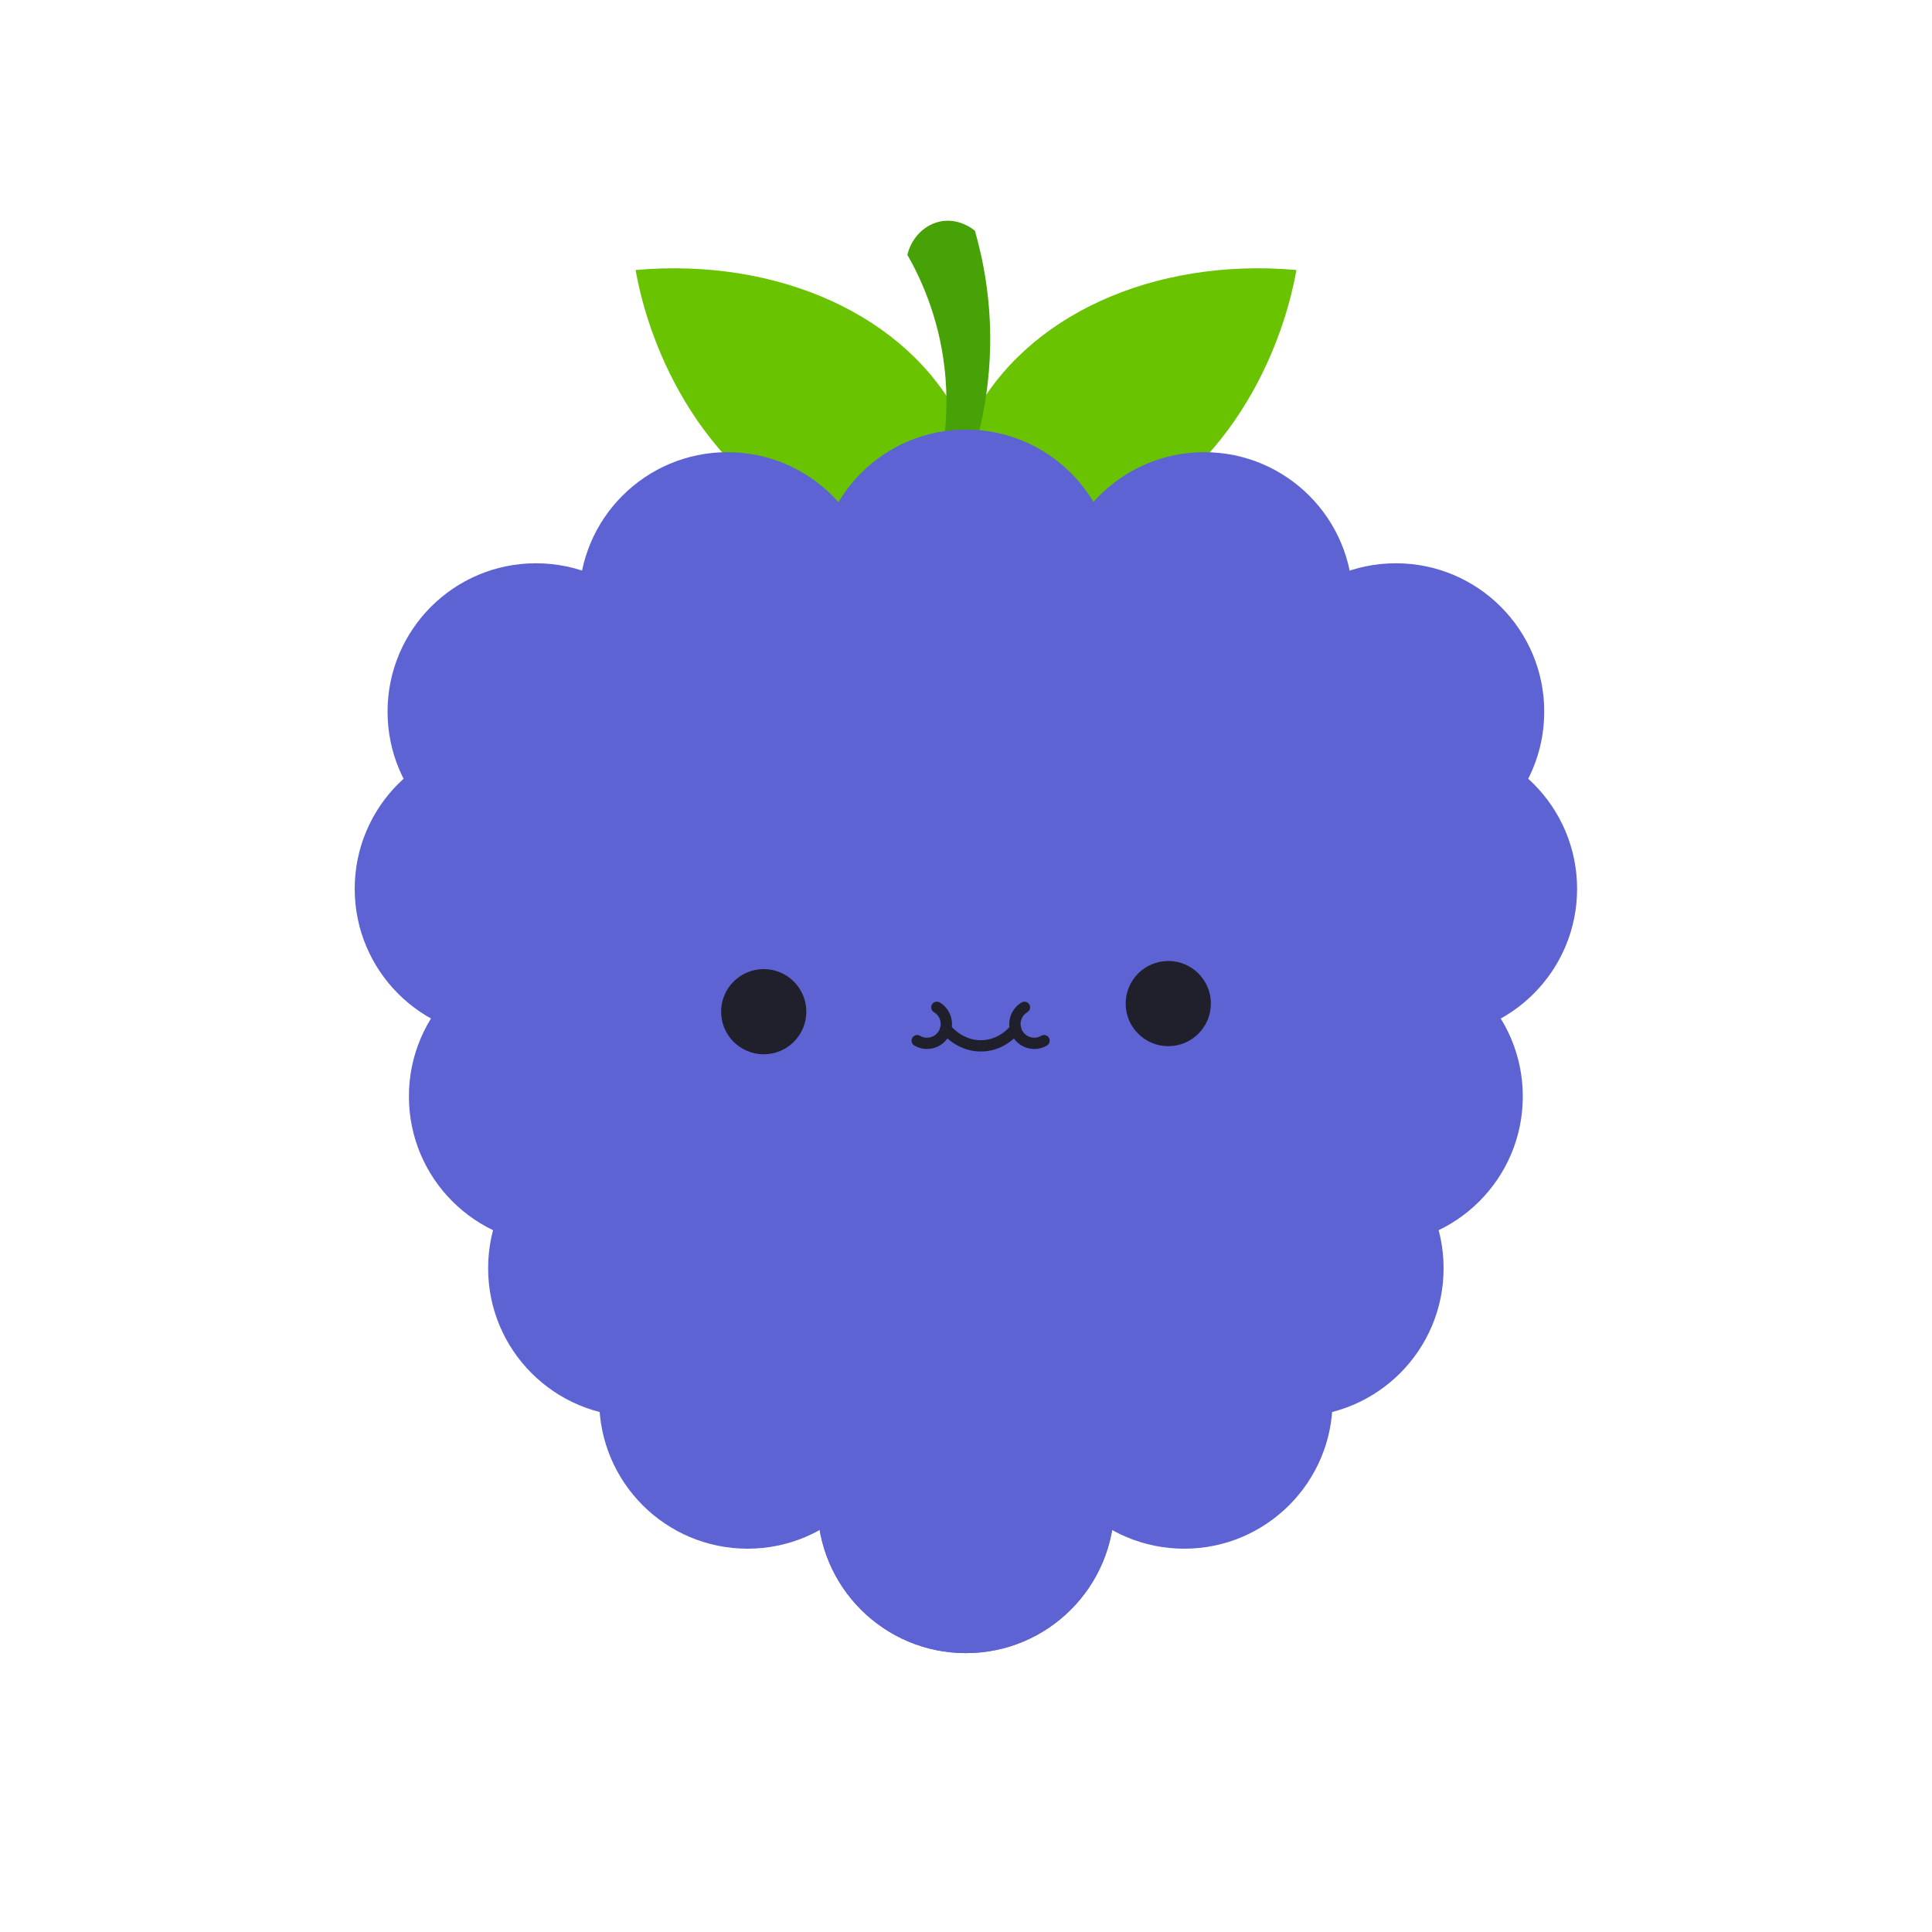
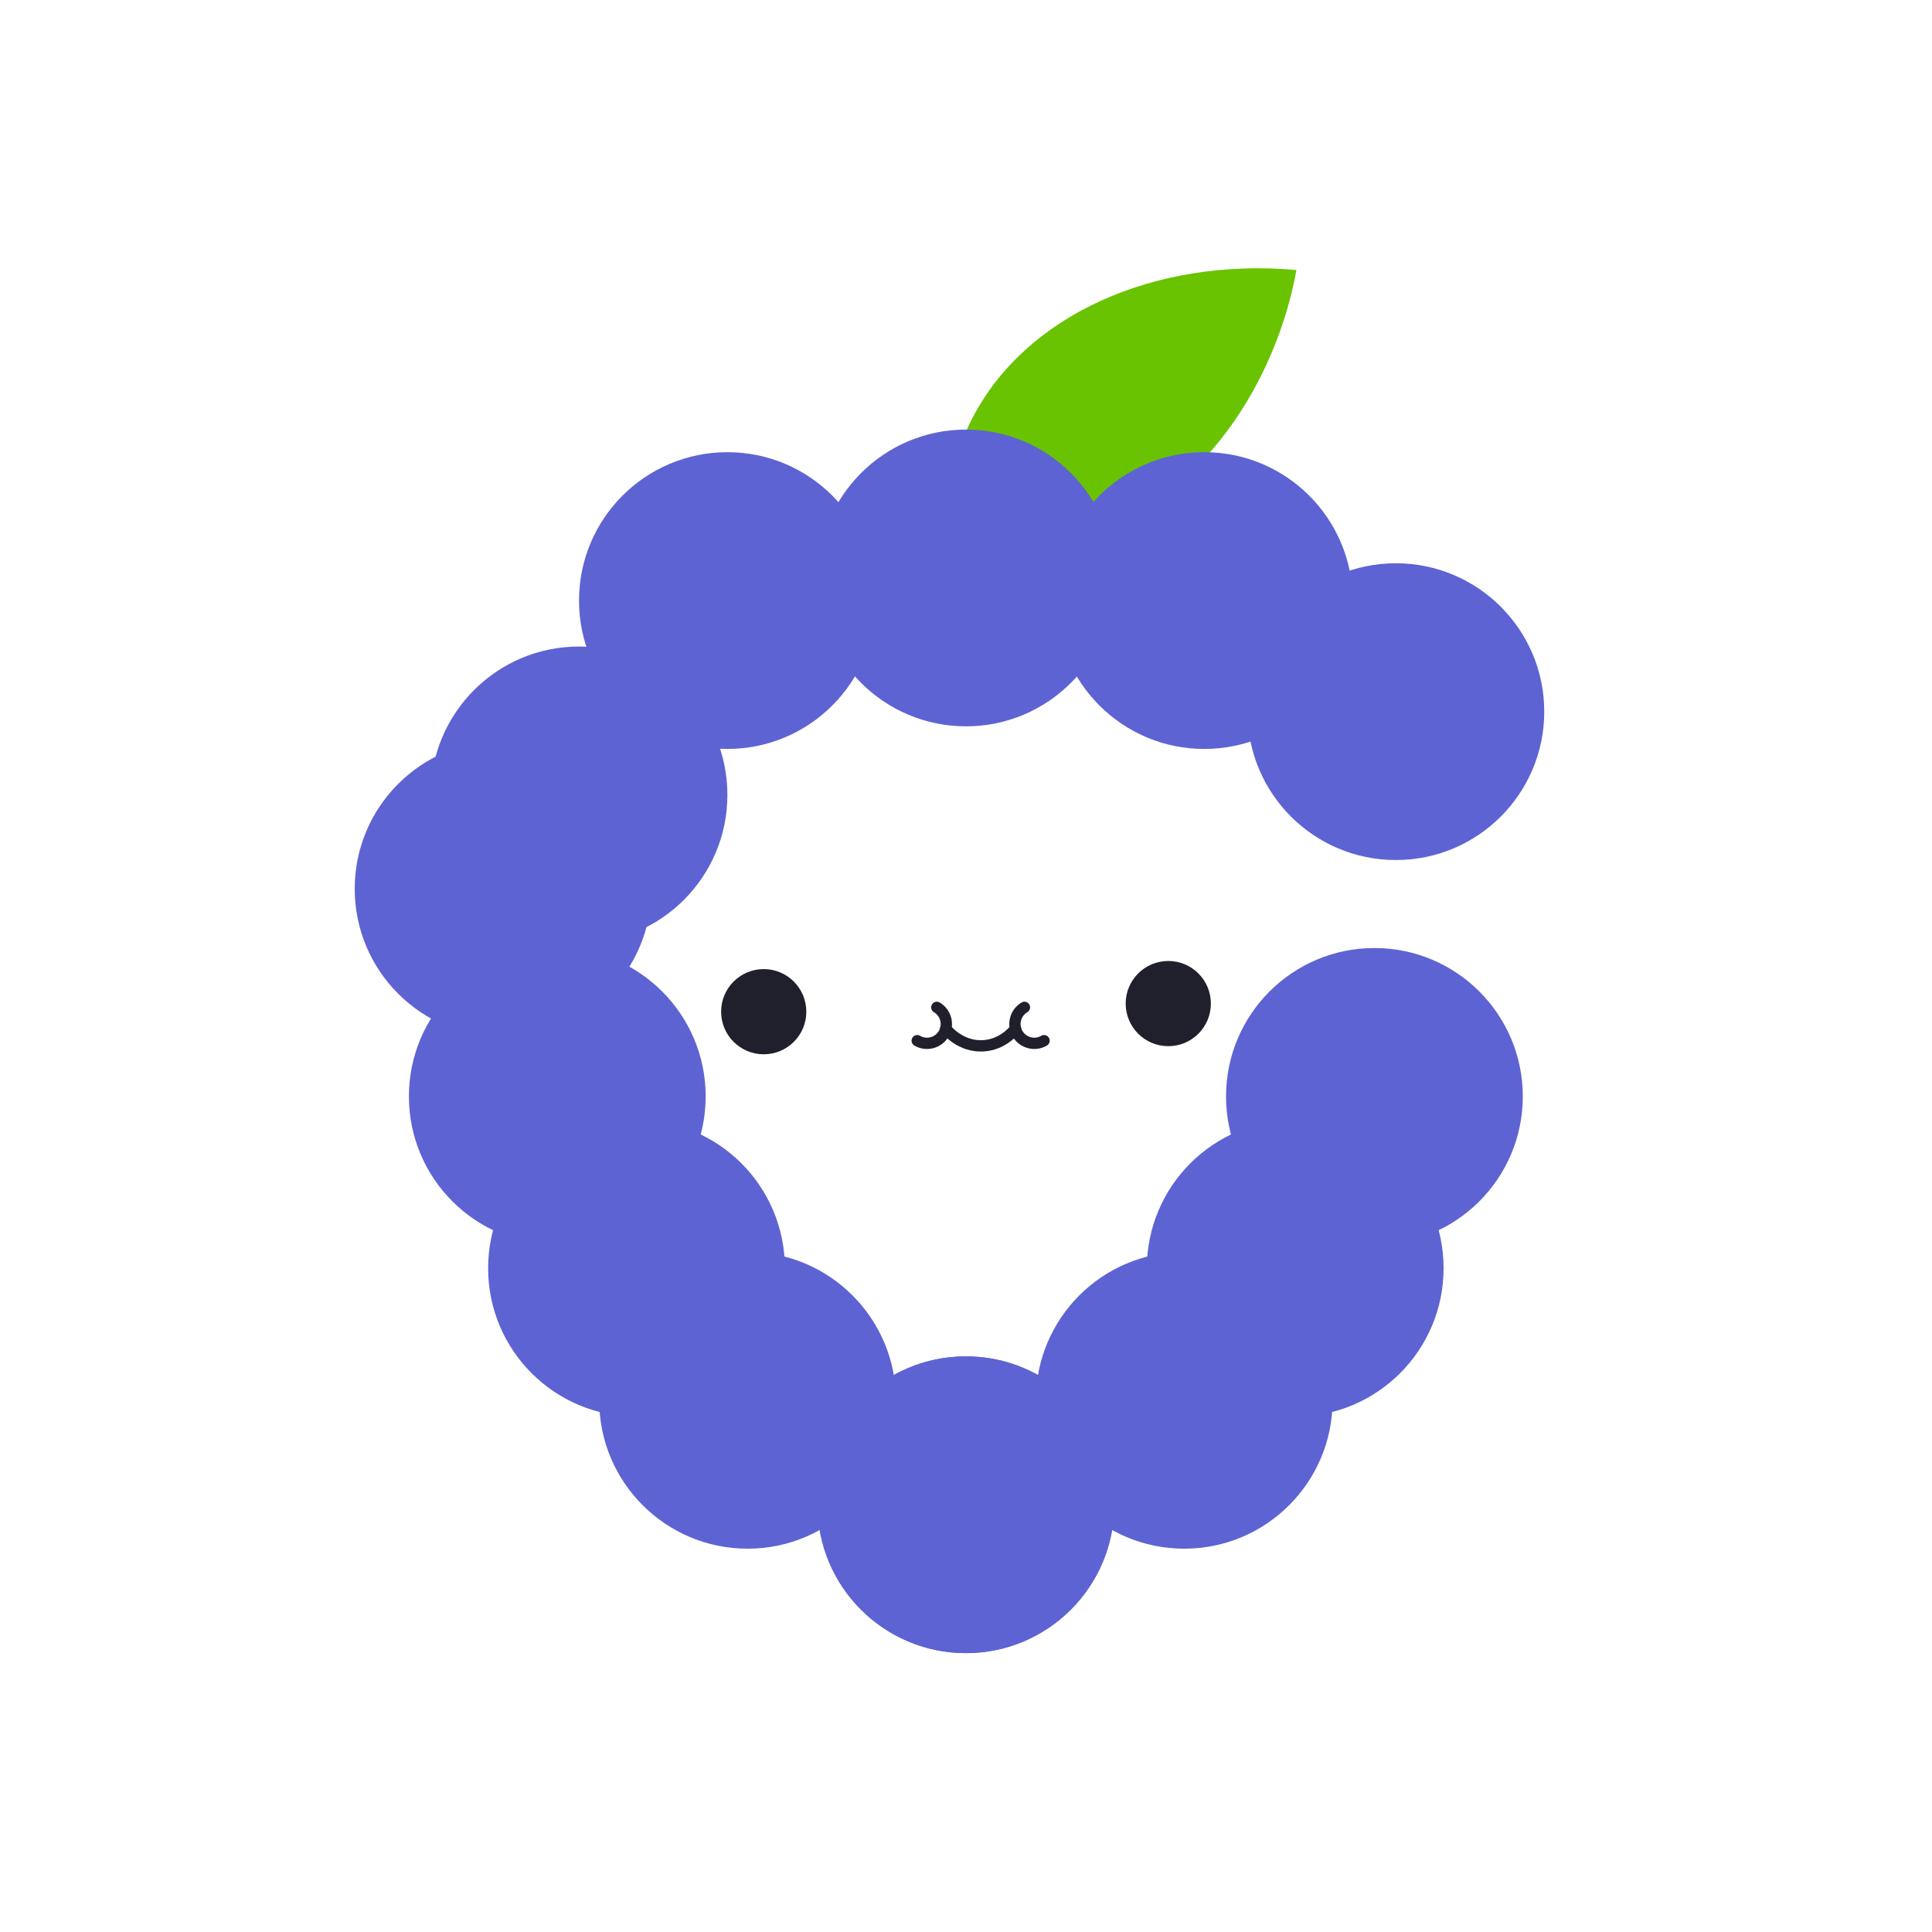
<svg xmlns="http://www.w3.org/2000/svg" viewBox="0 0 200 200">
  <g>
    <g>
      <path fill="#69c300" d="M134.2,27.95c-14.82-1.31-28.09,4.74-33.55,15.36-2.87,5.59-2.96,11.22-2.58,14.98,3.64,.12,11.25-.15,19.01-4.71,13.88-8.15,16.71-23.24,17.12-25.63Z" />
-       <path fill="#69c300" d="M65.8,27.95c14.82-1.31,28.09,4.74,33.55,15.36,2.87,5.59,2.96,11.22,2.58,14.98-3.64,.12-11.25-.15-19.01-4.71-13.88-8.15-16.71-23.24-17.12-25.63Z" />
+       <path fill="#69c300" d="M65.8,27.95Z" />
    </g>
-     <path fill="#46a207" d="M98.89,51.86c1.49-3.31,3.47-8.87,3.61-15.97,.1-4.95-.74-9.07-1.58-12.01-.23-.19-1.62-1.28-3.45-.98-1.7,.29-3.1,1.66-3.54,3.48,1.32,2.31,3.22,6.32,3.84,11.64,.76,6.48-.74,11.63-1.71,14.26" />
    <g>
      <circle fill="#5e63d3" cx="75.3" cy="62.17" r="15.36" />
      <circle fill="#5e63d3" cx="100" cy="59.83" r="15.36" />
      <circle fill="#5e63d3" cx="59.94" cy="82.29" r="15.36" />
      <circle fill="#5e63d3" cx="52.08" cy="92.01" r="15.36" />
      <circle fill="#5e63d3" cx="57.69" cy="113.5" r="15.36" />
      <circle fill="#5e63d3" cx="65.89" cy="131.29" r="15.36" />
      <circle fill="#5e63d3" cx="77.39" cy="144.96" r="15.36" />
-       <circle fill="#5e63d3" cx="55.48" cy="73.67" r="15.36" />
      <circle fill="#5e63d3" cx="100" cy="155.77" r="15.36" />
-       <path fill="#5e63d3" d="M97.42,59.67c-11.8,5.76-23.6,11.53-35.39,17.29l-9.95,28.43s11.52,26.11,11.67,26.42c.16,.32,43.5,23.96,43.5,23.96l17.45-17.34c9.06-21.55,18.12-43.1,27.18-64.65" />
      <circle fill="#5e63d3" cx="124.67" cy="62.17" r="15.36" />
-       <circle fill="#5e63d3" cx="147.9" cy="92.01" r="15.36" />
      <circle fill="#5e63d3" cx="142.28" cy="113.5" r="15.36" />
      <circle fill="#5e63d3" cx="134.08" cy="131.29" r="15.36" />
      <circle fill="#5e63d3" cx="122.59" cy="144.96" r="15.36" />
      <circle fill="#5e63d3" cx="144.5" cy="73.67" r="15.36" />
      <circle fill="#5e63d3" cx="99.98" cy="155.77" r="15.36" />
    </g>
  </g>
  <g>
    <circle fill="#20202c" cx="79.06" cy="104.73" r="4.41" />
    <circle fill="#20202c" cx="120.94" cy="103.89" r="4.41" />
    <path fill="none" stroke="#20202c" stroke-linecap="round" stroke-linejoin="round" stroke-width="1.17" d="M94.95,107.73c.94,.56,2.18,.24,2.74-.71,.56-.94,.24-2.18-.71-2.74" />
    <path fill="none" stroke="#20202c" stroke-linecap="round" stroke-linejoin="round" stroke-width="1.17" d="M108.08,107.73c-.94,.56-2.18,.24-2.74-.71-.56-.94-.24-2.18,.71-2.74" />
    <path fill="none" stroke="#20202c" stroke-linecap="round" stroke-linejoin="round" stroke-width="1.17" d="M97.9,106.48c.12,.16,1.56,1.93,3.91,1.78,2-.13,3.14-1.55,3.32-1.78" />
  </g>
</svg>